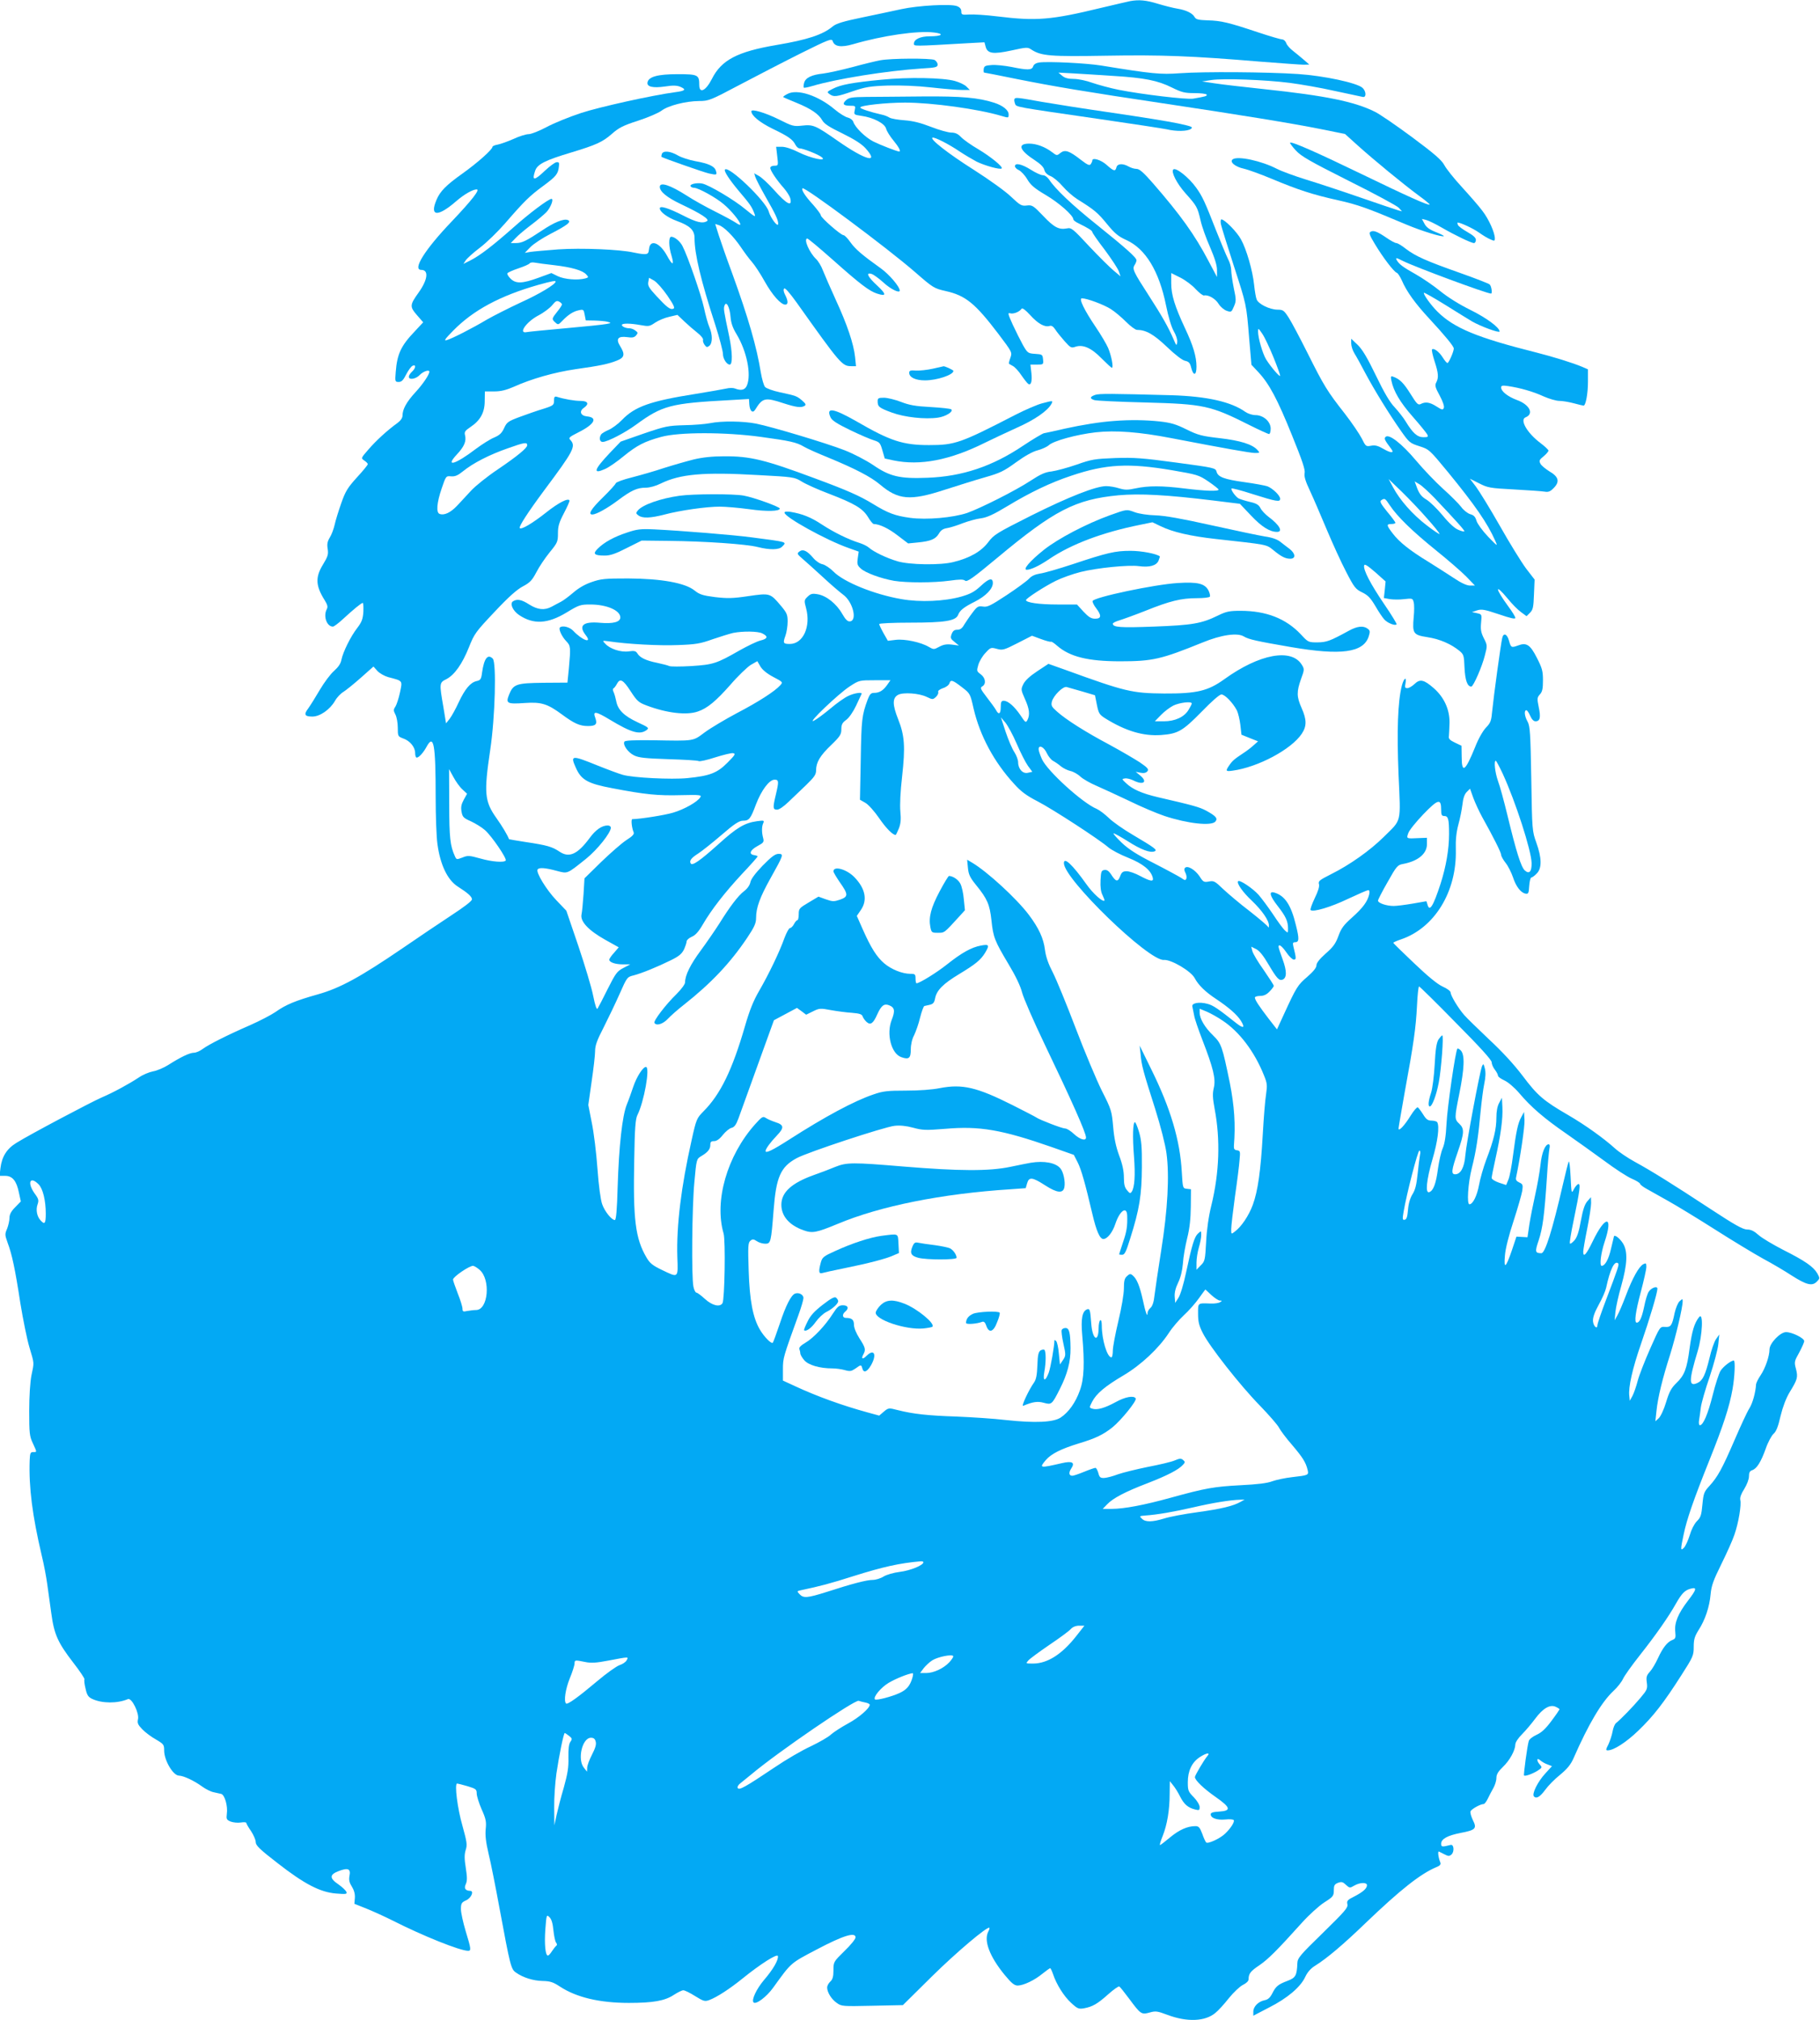
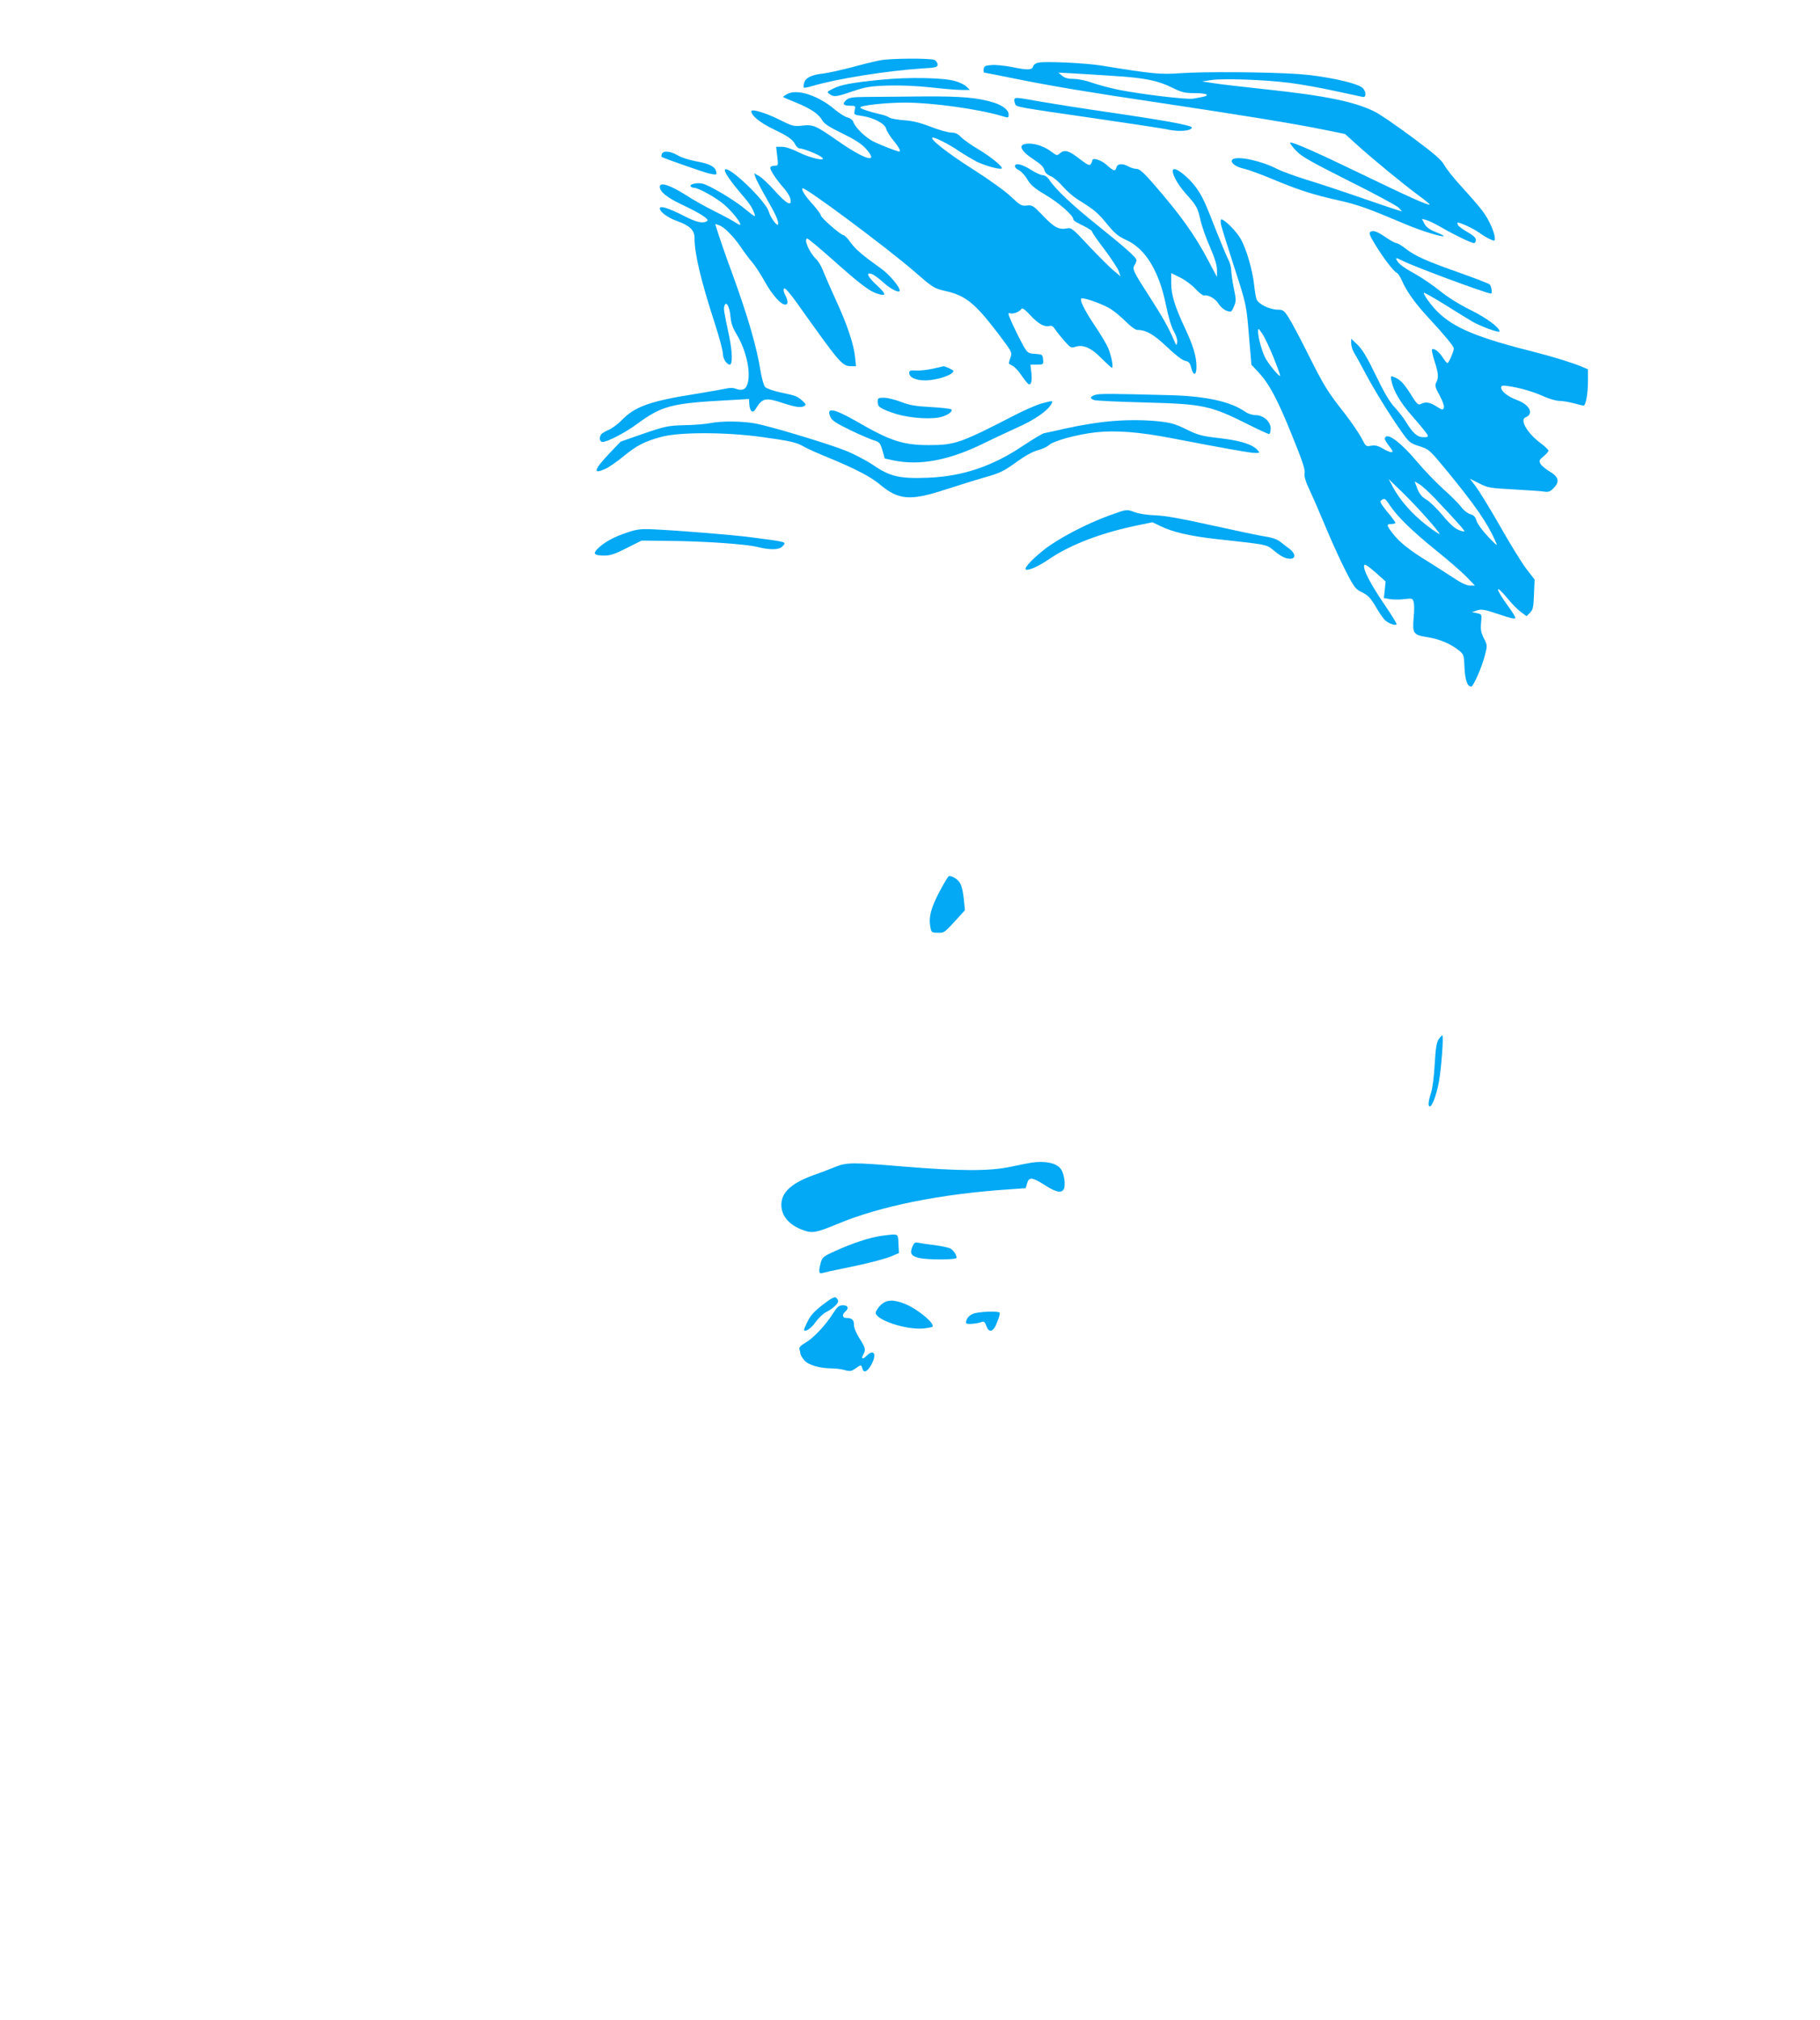
<svg xmlns="http://www.w3.org/2000/svg" version="1.0" width="1153pt" height="1280pt" viewBox="0 0 1153 1280" preserveAspectRatio="xMidYMid meet">
  <g transform="translate(0,1280) scale(0.1,-0.1)" fill="#03a9f4" stroke="none">
-     <path d="M7160 12793 c-14 -3 -97 -22 -185 -43 -317 -77 -410 -84 -656 -54 -72 9 -153 14 -180 12 -45 -3 -49 -1 -49 20 0 15 -9 26 -27 33 -39 16 -249 4 -353 -19 -47 -10 -157 -34 -245 -52 -122 -25 -167 -39 -189 -57 -63 -53 -161 -85 -356 -118 -248 -42 -350 -95 -410 -215 -38 -75 -80 -96 -80 -39 0 65 -8 69 -138 69 -125 0 -183 -16 -190 -52 -5 -28 34 -37 111 -26 50 8 75 7 97 -2 40 -17 31 -26 -32 -34 -143 -19 -478 -93 -597 -132 -73 -24 -172 -64 -218 -89 -47 -25 -98 -45 -114 -45 -16 0 -59 -13 -95 -30 -36 -16 -81 -32 -100 -36 -19 -3 -34 -10 -34 -14 0 -17 -93 -100 -188 -168 -107 -76 -144 -114 -167 -169 -45 -106 9 -109 126 -7 50 43 104 74 129 74 23 0 -30 -68 -160 -205 -169 -177 -249 -305 -191 -305 49 0 41 -63 -18 -145 -55 -77 -56 -88 -10 -141 l40 -46 -53 -57 c-88 -92 -112 -144 -121 -258 -5 -61 -4 -63 19 -63 18 0 29 11 48 49 14 27 32 51 41 54 22 9 19 -16 -5 -38 -11 -10 -20 -24 -20 -32 0 -22 45 -15 70 12 21 22 60 35 60 20 0 -18 -40 -78 -88 -130 -57 -62 -82 -108 -82 -148 0 -15 -12 -32 -32 -47 -64 -46 -137 -113 -184 -168 -48 -55 -48 -55 -26 -70 12 -8 22 -18 22 -23 0 -5 -31 -43 -69 -84 -58 -64 -73 -88 -99 -163 -17 -48 -36 -109 -42 -137 -6 -27 -20 -64 -31 -81 -15 -25 -18 -42 -13 -72 5 -35 1 -48 -30 -99 -49 -80 -47 -134 11 -226 18 -29 21 -42 13 -57 -23 -44 0 -110 39 -110 7 0 36 22 64 48 65 60 116 102 125 102 4 0 5 -25 4 -56 -3 -46 -10 -65 -39 -103 -42 -54 -90 -152 -100 -201 -4 -24 -20 -47 -47 -71 -23 -20 -63 -74 -90 -120 -27 -46 -60 -99 -73 -117 -30 -39 -23 -52 26 -52 48 0 111 44 143 99 12 22 36 47 53 57 16 10 66 50 110 89 l81 72 25 -28 c14 -15 44 -32 68 -39 95 -25 91 -20 75 -97 -8 -37 -21 -77 -29 -90 -13 -19 -13 -25 0 -50 8 -15 15 -53 15 -83 0 -55 1 -56 35 -69 43 -15 75 -55 75 -92 0 -16 4 -29 10 -29 14 0 42 31 62 68 46 85 58 19 58 -320 0 -119 5 -251 11 -294 18 -134 64 -229 129 -271 63 -40 90 -64 90 -81 0 -11 -52 -50 -133 -103 -73 -48 -211 -141 -307 -207 -267 -182 -394 -252 -536 -292 -142 -40 -203 -65 -269 -112 -28 -19 -99 -56 -160 -83 -149 -65 -263 -123 -301 -151 -17 -13 -42 -24 -56 -24 -26 0 -83 -27 -163 -78 -27 -17 -71 -36 -96 -40 -25 -5 -66 -22 -90 -39 -62 -41 -163 -96 -234 -126 -67 -29 -462 -238 -541 -288 -61 -37 -92 -87 -101 -159 l-6 -50 36 0 c46 0 72 -32 87 -107 l12 -55 -36 -37 c-26 -26 -36 -46 -36 -68 0 -17 -7 -47 -15 -68 -15 -34 -14 -40 3 -88 28 -74 48 -168 81 -384 17 -103 42 -228 57 -278 32 -108 31 -94 13 -180 -8 -43 -14 -131 -14 -225 0 -139 2 -160 23 -204 27 -59 27 -56 2 -56 -17 0 -20 -7 -22 -52 -6 -172 17 -350 76 -602 14 -56 29 -137 35 -181 6 -44 18 -128 26 -187 18 -134 42 -186 139 -312 42 -54 74 -102 71 -106 -3 -5 0 -31 7 -59 9 -41 17 -53 42 -65 62 -29 159 -30 227 -1 24 9 73 -91 63 -129 -5 -23 0 -34 27 -62 19 -20 58 -49 87 -65 49 -29 52 -33 52 -70 0 -63 57 -159 94 -159 29 -1 94 -31 145 -68 23 -17 57 -34 74 -37 18 -4 40 -9 49 -11 22 -7 42 -77 35 -126 -4 -33 -2 -38 24 -49 16 -6 45 -9 64 -6 19 3 35 2 35 -2 0 -4 13 -28 30 -52 16 -24 30 -56 30 -70 0 -21 24 -45 138 -133 169 -132 270 -185 372 -193 63 -5 70 -4 64 11 -4 9 -26 30 -50 47 -58 39 -57 62 1 84 60 23 78 15 69 -30 -5 -26 -1 -43 16 -70 14 -23 20 -47 18 -71 l-3 -36 80 -32 c44 -18 116 -51 160 -73 195 -99 430 -193 481 -193 20 0 18 14 -16 125 -16 54 -30 116 -30 139 0 36 4 43 33 56 33 15 52 60 25 60 -30 1 -40 16 -27 43 9 20 9 43 0 101 -9 57 -10 84 -1 114 11 34 8 51 -20 153 -32 110 -52 269 -34 269 4 0 34 -8 66 -17 53 -16 58 -20 58 -46 0 -16 14 -61 31 -100 27 -60 31 -79 26 -125 -4 -40 1 -83 18 -156 14 -56 45 -213 70 -349 67 -361 72 -384 104 -405 45 -32 110 -52 169 -53 47 -1 66 -7 110 -36 104 -68 250 -103 436 -103 153 0 228 13 285 51 25 16 51 29 60 29 9 0 42 -16 75 -37 53 -33 62 -35 89 -25 49 18 131 72 209 135 116 94 222 161 226 144 5 -24 -31 -86 -88 -152 -48 -57 -81 -127 -66 -142 15 -15 82 35 123 92 118 163 107 154 278 244 167 88 245 112 245 76 0 -10 -31 -49 -70 -86 -69 -68 -70 -69 -70 -122 0 -41 -5 -58 -20 -72 -11 -10 -20 -27 -20 -37 0 -30 27 -75 61 -98 30 -22 37 -22 225 -18 l194 4 182 180 c158 156 354 321 366 310 2 -3 -1 -13 -7 -24 -30 -57 8 -158 104 -275 44 -53 61 -67 83 -67 37 1 105 33 156 75 24 19 46 35 49 35 3 0 11 -17 18 -37 21 -64 68 -140 115 -183 40 -37 48 -40 82 -34 53 10 84 27 153 89 34 30 65 52 70 49 5 -3 33 -38 62 -77 74 -100 78 -102 130 -88 38 11 49 9 111 -14 127 -48 241 -43 306 12 18 14 56 56 85 93 30 37 69 74 89 84 22 11 36 24 36 36 0 35 12 51 69 89 55 38 107 89 269 269 45 50 109 108 142 129 55 35 60 41 60 76 0 31 4 39 27 48 22 8 30 6 50 -13 23 -21 25 -21 52 -5 36 21 81 22 81 3 0 -21 -25 -43 -81 -72 -43 -21 -48 -28 -43 -49 5 -21 -15 -44 -155 -181 -147 -143 -161 -160 -162 -193 -3 -77 -11 -92 -62 -111 -60 -23 -74 -34 -97 -80 -14 -27 -27 -39 -49 -43 -39 -8 -71 -40 -71 -72 l0 -26 100 52 c116 59 199 129 229 194 14 30 35 54 63 71 74 46 178 134 318 269 221 212 349 313 449 355 23 9 30 17 26 29 -13 32 -18 74 -9 70 5 -3 21 -11 36 -18 23 -12 30 -12 43 -1 20 17 16 67 -5 61 -55 -14 -60 -13 -60 8 0 30 41 52 123 68 95 18 105 28 78 81 -11 23 -18 48 -15 56 6 14 62 46 83 46 6 0 17 15 26 33 8 17 24 48 35 67 11 19 20 48 20 65 0 23 11 41 41 70 44 42 78 105 79 143 0 13 18 40 43 65 23 23 60 67 83 98 49 66 94 92 130 75 13 -6 24 -13 24 -16 -1 -3 -23 -36 -51 -73 -37 -50 -63 -74 -94 -88 -24 -11 -47 -28 -50 -40 -9 -28 -34 -213 -30 -218 7 -6 49 8 84 29 31 20 32 22 17 39 -23 25 -22 49 2 28 9 -8 30 -21 46 -26 l28 -11 -42 -46 c-49 -53 -87 -131 -72 -146 16 -16 38 -3 72 43 17 24 58 66 93 94 46 38 68 65 86 106 94 215 178 356 252 425 24 22 52 57 61 77 9 20 57 87 106 149 102 129 185 248 230 329 37 65 57 85 95 94 39 10 35 -6 -19 -76 -63 -82 -87 -141 -81 -196 4 -39 2 -45 -17 -53 -33 -12 -62 -50 -92 -115 -15 -33 -38 -72 -52 -87 -21 -23 -24 -34 -19 -69 5 -39 2 -46 -41 -97 -47 -56 -126 -137 -154 -159 -8 -6 -18 -30 -22 -53 -4 -23 -16 -59 -26 -81 -17 -33 -18 -39 -5 -39 38 0 117 51 193 124 96 92 162 177 273 351 75 117 79 126 79 181 0 47 6 66 30 105 42 64 70 148 77 228 5 54 17 88 68 191 34 69 72 153 83 187 26 74 45 189 37 220 -3 15 5 38 25 69 17 28 30 61 30 80 0 24 5 34 20 39 29 9 56 52 86 136 14 41 37 83 49 94 17 14 30 46 45 113 14 58 35 113 57 150 51 83 54 96 41 148 -12 44 -11 49 20 104 17 32 32 65 32 73 0 19 -77 57 -115 57 -37 0 -105 -71 -105 -110 0 -42 -26 -118 -56 -163 -16 -23 -28 -49 -29 -57 -3 -53 -22 -121 -43 -154 -14 -22 -55 -111 -93 -199 -78 -181 -107 -234 -159 -291 -35 -38 -38 -47 -45 -119 -6 -67 -11 -82 -36 -106 -16 -17 -34 -52 -44 -87 -10 -32 -26 -68 -36 -79 -23 -24 -24 -16 -3 82 20 97 63 221 162 468 89 222 128 341 148 454 14 79 18 181 8 181 -18 0 -68 -39 -84 -65 -10 -16 -33 -86 -50 -155 -30 -119 -60 -190 -81 -190 -6 0 -8 15 -5 33 3 17 8 53 11 79 3 26 28 114 56 195 27 81 52 175 55 208 l6 60 -21 -30 c-11 -16 -30 -70 -41 -119 -26 -107 -43 -143 -76 -158 -56 -26 -56 12 1 201 31 102 37 252 9 216 -30 -38 -45 -88 -60 -197 -17 -130 -32 -171 -84 -221 -31 -30 -45 -54 -65 -121 -14 -47 -35 -91 -47 -102 l-21 -19 7 65 c9 88 39 209 87 359 36 116 79 296 79 337 0 16 -1 16 -20 -1 -10 -9 -24 -43 -31 -74 -16 -80 -24 -91 -61 -88 -32 2 -32 2 -94 -138 -34 -77 -70 -169 -79 -204 -9 -35 -24 -78 -33 -95 l-17 -31 -3 30 c-7 55 20 175 75 333 53 153 103 321 103 347 0 20 -39 6 -55 -19 -8 -11 -21 -54 -29 -95 -15 -71 -29 -101 -47 -101 -17 0 -8 67 26 195 19 72 35 143 35 158 0 24 -2 26 -20 17 -27 -15 -68 -87 -110 -199 -20 -53 -44 -109 -54 -126 l-17 -30 5 53 c3 29 19 103 37 165 39 139 42 218 11 269 -19 30 -50 56 -57 46 0 -2 -9 -37 -19 -80 -15 -67 -38 -108 -59 -108 -15 0 -5 81 18 150 58 172 6 174 -76 3 -39 -81 -59 -103 -59 -64 0 11 11 76 25 145 14 69 25 143 25 163 l-1 38 -23 -26 c-17 -20 -28 -54 -41 -124 -12 -69 -24 -104 -40 -123 -13 -15 -26 -24 -29 -21 -4 3 7 69 23 145 40 193 46 237 29 232 -7 -3 -20 -18 -28 -34 -14 -28 -15 -25 -20 81 -3 61 -8 103 -12 95 -4 -8 -21 -76 -38 -150 -65 -282 -111 -430 -135 -430 -40 0 -42 9 -17 82 25 76 36 156 52 398 5 85 13 167 16 183 4 16 2 27 -5 27 -22 0 -44 -53 -52 -132 -5 -45 -20 -129 -33 -187 -13 -58 -30 -143 -37 -188 l-12 -82 -35 2 -35 2 -28 -84 c-39 -115 -53 -126 -45 -36 3 43 25 129 55 220 27 83 51 168 55 191 5 37 3 42 -19 52 -19 9 -24 17 -20 34 25 117 56 324 53 363 l-3 50 -17 -32 c-22 -39 -33 -93 -53 -246 -8 -64 -21 -133 -29 -151 l-14 -34 -46 15 c-26 9 -46 22 -46 30 0 8 11 62 24 121 33 147 48 256 44 327 l-3 60 -17 -32 c-12 -21 -18 -54 -18 -94 0 -72 -17 -144 -64 -266 -18 -48 -39 -121 -46 -161 -13 -69 -39 -122 -61 -122 -17 0 -9 132 15 228 28 110 41 198 56 360 6 62 16 141 23 175 9 42 10 73 4 97 -8 31 -10 33 -18 15 -14 -33 -100 -491 -106 -567 -6 -75 -30 -118 -64 -118 -27 0 -24 25 16 141 42 121 43 148 10 179 -31 29 -31 36 -1 185 34 168 37 252 10 280 -9 9 -19 14 -21 11 -12 -12 -64 -370 -69 -476 -4 -80 -12 -127 -24 -155 -10 -22 -23 -80 -30 -129 -12 -93 -29 -140 -55 -149 -27 -11 -18 78 20 208 33 112 46 209 30 235 -3 5 -19 10 -35 10 -24 0 -35 8 -54 39 -14 22 -29 42 -34 45 -5 3 -25 -20 -45 -52 -38 -62 -77 -104 -77 -82 0 6 18 110 39 229 56 304 71 408 78 549 3 67 9 122 13 122 4 0 109 -103 233 -230 154 -155 227 -236 227 -250 0 -12 9 -33 20 -47 11 -14 20 -31 20 -38 0 -7 18 -20 40 -30 24 -11 63 -44 94 -80 75 -89 159 -161 298 -257 66 -46 175 -124 242 -173 67 -50 145 -101 174 -113 28 -12 52 -27 52 -32 0 -5 19 -20 43 -33 23 -13 85 -48 137 -77 52 -29 185 -110 295 -180 110 -70 247 -153 305 -185 58 -31 139 -79 180 -106 94 -60 130 -69 159 -40 21 21 21 22 4 53 -25 43 -79 80 -216 149 -64 33 -135 75 -156 94 -28 25 -48 35 -72 35 -27 0 -77 28 -234 131 -239 157 -372 240 -480 299 -44 24 -100 62 -125 85 -70 63 -185 146 -295 210 -157 91 -195 124 -289 249 -56 74 -132 156 -213 231 -68 65 -139 133 -157 154 -37 42 -86 123 -86 143 0 8 -22 25 -50 37 -33 15 -93 64 -180 147 -72 68 -131 126 -133 130 -1 3 21 13 48 22 213 72 354 302 348 567 -2 63 3 111 16 160 11 39 22 96 26 128 4 39 13 65 27 79 l21 21 21 -59 c12 -32 37 -86 55 -119 71 -127 121 -226 121 -241 0 -8 13 -32 29 -52 16 -20 36 -61 46 -90 19 -59 50 -99 80 -104 18 -3 20 3 23 50 2 28 8 52 13 52 5 0 21 11 34 25 34 33 33 99 -2 196 -26 73 -27 78 -32 404 -5 289 -8 334 -23 362 -20 35 -24 73 -8 73 5 0 16 -16 24 -35 10 -23 22 -35 34 -35 29 0 34 25 20 91 -11 53 -10 60 8 80 15 16 19 36 19 89 0 58 -5 77 -39 143 -42 83 -66 98 -120 77 -41 -15 -44 -13 -56 30 -12 44 -35 53 -43 18 -9 -36 -55 -375 -63 -458 -6 -67 -10 -79 -40 -110 -20 -21 -49 -72 -69 -124 -63 -155 -85 -170 -85 -58 l-1 67 -42 20 c-32 15 -41 25 -38 40 1 11 3 50 4 86 1 84 -34 161 -100 219 -62 54 -87 60 -122 26 -15 -14 -35 -26 -45 -26 -15 0 -17 5 -12 30 9 47 -10 35 -23 -14 -26 -103 -32 -286 -21 -563 14 -316 22 -281 -95 -397 -85 -84 -214 -176 -333 -235 -73 -37 -82 -44 -76 -63 4 -14 -5 -44 -27 -89 -18 -38 -30 -72 -26 -75 15 -15 129 19 237 71 64 30 121 55 128 55 8 0 10 -9 6 -27 -11 -46 -40 -85 -108 -146 -53 -47 -69 -68 -87 -118 -18 -49 -34 -70 -81 -111 -38 -34 -58 -59 -58 -74 0 -15 -19 -39 -58 -73 -60 -51 -69 -65 -147 -235 l-45 -98 -53 68 c-62 81 -87 119 -87 134 0 5 15 10 33 10 23 0 41 8 60 28 15 15 27 32 27 36 0 4 -29 49 -64 100 -36 50 -68 104 -72 120 l-7 28 32 -16 c21 -11 46 -43 77 -96 52 -88 67 -105 89 -97 28 11 28 54 1 128 -14 38 -26 74 -26 80 0 21 21 6 50 -36 17 -25 38 -45 47 -45 16 0 15 10 -3 83 -5 21 -3 27 9 27 28 0 29 20 7 108 -31 129 -70 187 -137 207 -37 10 -28 -22 22 -86 50 -64 65 -96 65 -141 0 -31 0 -31 -20 -13 -11 10 -45 56 -75 102 -31 46 -72 101 -92 124 -37 41 -119 96 -129 86 -12 -11 29 -70 87 -124 65 -62 110 -127 108 -159 0 -10 -3 -13 -6 -6 -2 6 -55 51 -116 99 -62 47 -137 111 -168 140 -52 50 -59 54 -90 48 -32 -6 -37 -3 -59 32 -28 42 -76 71 -92 55 -7 -7 -6 -17 2 -32 6 -12 9 -28 6 -36 -5 -13 -10 -13 -33 4 -16 10 -93 52 -173 93 -108 55 -160 88 -205 131 -33 32 -55 57 -50 58 6 0 47 -23 90 -50 83 -53 141 -75 169 -64 21 8 4 21 -138 105 -60 35 -128 83 -152 107 -24 23 -58 49 -76 57 -90 37 -313 240 -347 315 -11 25 -21 53 -21 63 0 31 34 15 52 -25 10 -21 28 -43 40 -49 13 -7 35 -22 50 -35 15 -12 42 -25 60 -29 18 -4 47 -20 63 -36 17 -15 62 -41 100 -57 39 -17 132 -60 208 -96 75 -37 177 -80 225 -96 145 -48 297 -65 322 -35 16 20 4 34 -57 68 -45 24 -82 34 -307 86 -102 24 -161 50 -202 89 -28 26 -28 27 -7 30 12 2 35 -4 52 -12 64 -33 95 -11 44 31 l-28 23 31 -6 c20 -4 34 -1 43 9 10 13 3 22 -48 57 -34 22 -121 73 -193 112 -149 79 -274 158 -332 210 -34 30 -38 38 -32 63 10 38 71 99 94 92 9 -3 54 -15 98 -28 l81 -24 12 -60 c11 -55 16 -63 54 -87 129 -80 240 -113 353 -105 107 8 136 25 256 147 65 67 114 110 126 110 22 0 72 -52 98 -101 8 -17 18 -58 22 -92 l7 -62 52 -21 53 -21 -28 -25 c-15 -14 -45 -37 -67 -51 -53 -35 -68 -47 -88 -77 -24 -35 -22 -39 21 -33 162 22 373 135 439 234 32 48 32 89 -1 163 -32 72 -32 103 -4 183 22 59 22 64 6 90 -65 108 -269 70 -491 -90 -104 -75 -174 -92 -382 -91 -203 2 -244 11 -626 150 l-107 38 -71 -47 c-47 -31 -77 -59 -88 -82 -16 -33 -15 -36 10 -93 29 -64 33 -101 16 -134 -10 -19 -13 -17 -44 30 -39 57 -79 92 -106 92 -15 0 -19 -8 -19 -40 0 -44 -13 -52 -31 -17 -7 12 -33 48 -58 80 -40 52 -43 60 -28 68 26 15 21 54 -10 77 -26 19 -26 21 -15 60 7 23 27 57 46 76 31 34 34 35 71 25 36 -10 45 -8 131 36 l92 47 57 -21 c32 -12 60 -19 63 -17 3 3 21 -9 40 -26 80 -69 194 -98 399 -98 205 0 260 13 521 119 119 49 222 64 263 38 30 -18 78 -29 299 -67 317 -54 457 -35 491 67 10 32 9 38 -7 50 -27 20 -66 16 -120 -14 -119 -65 -139 -72 -197 -73 -58 0 -60 1 -105 50 -95 101 -220 150 -383 150 -70 0 -90 -4 -143 -30 -104 -51 -163 -61 -406 -70 -212 -8 -260 -5 -260 19 0 4 19 14 43 21 23 7 98 34 166 61 152 61 224 79 323 79 42 0 80 4 83 10 3 5 -1 23 -9 39 -23 44 -69 55 -195 47 -147 -9 -531 -90 -539 -114 -2 -6 8 -27 22 -45 36 -47 34 -67 -6 -67 -25 0 -41 10 -74 45 l-41 45 -124 0 c-116 0 -199 12 -199 28 1 11 118 87 189 122 36 18 106 43 157 56 104 26 304 46 369 37 67 -9 110 3 124 33 6 15 10 28 9 29 -22 17 -117 35 -186 35 -97 0 -148 -12 -367 -85 -88 -29 -181 -56 -206 -59 -31 -5 -54 -15 -70 -33 -13 -14 -77 -61 -142 -104 -102 -67 -122 -77 -150 -72 -30 4 -36 1 -66 -39 -18 -23 -41 -58 -52 -75 -13 -24 -26 -33 -44 -33 -19 0 -28 -7 -36 -27 -9 -25 -7 -30 18 -50 l28 -23 -45 6 c-34 4 -54 0 -80 -14 -33 -18 -35 -18 -65 -1 -50 30 -153 52 -210 45 l-50 -6 -28 49 c-15 27 -27 53 -27 57 0 5 89 9 198 9 217 0 287 11 302 49 11 29 36 49 106 84 69 35 114 81 114 118 0 36 -25 30 -78 -20 -38 -35 -63 -49 -122 -66 -106 -30 -260 -37 -379 -16 -174 30 -367 109 -431 175 -21 21 -52 42 -69 46 -17 3 -43 21 -58 39 -39 46 -65 59 -88 42 -17 -13 -16 -16 20 -47 22 -19 80 -71 130 -117 49 -46 107 -95 127 -110 61 -44 91 -164 43 -169 -15 -2 -28 11 -50 49 -36 63 -100 114 -155 123 -34 6 -44 3 -63 -15 -23 -22 -23 -25 -10 -74 31 -116 -19 -226 -103 -226 -42 0 -45 5 -28 52 8 22 14 63 14 90 0 43 -5 55 -41 98 -70 83 -70 83 -208 63 -101 -15 -134 -15 -212 -6 -78 10 -98 17 -129 42 -60 48 -211 75 -420 76 -147 0 -172 -2 -232 -23 -44 -15 -84 -39 -115 -66 -27 -23 -61 -49 -78 -58 -16 -8 -43 -23 -60 -32 -45 -24 -88 -20 -142 14 -48 31 -77 37 -103 20 -22 -14 -1 -60 39 -87 91 -61 181 -56 300 16 79 48 88 51 151 51 103 0 190 -37 190 -82 0 -29 -45 -41 -127 -34 -108 10 -140 -17 -93 -77 46 -58 -21 -35 -79 27 -23 24 -69 35 -84 20 -9 -10 12 -57 40 -86 29 -30 29 -39 17 -173 l-9 -90 -151 -1 c-173 -2 -192 -8 -219 -76 -22 -55 -12 -60 101 -52 104 7 143 -5 236 -74 76 -56 111 -72 163 -72 51 0 61 12 46 53 -17 44 4 41 93 -13 136 -82 189 -97 232 -66 18 14 14 17 -57 50 -86 40 -125 79 -135 134 -4 20 -11 45 -16 56 -6 12 -7 21 -1 25 6 3 15 16 22 29 19 36 39 26 86 -47 41 -63 51 -72 102 -91 127 -48 253 -63 324 -38 60 20 115 66 206 169 48 56 107 112 129 126 l42 24 19 -33 c12 -21 42 -46 82 -67 61 -32 62 -33 44 -53 -34 -38 -138 -105 -274 -176 -75 -40 -166 -94 -204 -122 -77 -57 -61 -55 -331 -50 -116 1 -174 -1 -178 -9 -12 -19 22 -68 61 -87 31 -15 70 -19 218 -24 99 -3 185 -8 191 -12 6 -4 52 6 104 23 51 16 103 29 114 27 18 -3 14 -11 -35 -60 -65 -66 -113 -84 -254 -98 -100 -10 -346 2 -410 21 -22 6 -95 33 -162 60 -163 66 -171 65 -134 -17 34 -76 76 -99 230 -128 209 -40 289 -48 435 -44 121 3 132 1 123 -13 -18 -30 -102 -77 -173 -98 -54 -16 -206 -40 -258 -41 -9 0 -4 -54 8 -82 6 -12 -5 -25 -46 -51 -29 -19 -101 -82 -159 -138 l-106 -104 -6 -100 c-4 -55 -9 -113 -13 -130 -8 -44 45 -100 150 -159 l86 -48 -30 -35 c-17 -18 -30 -38 -30 -43 0 -17 38 -30 86 -30 l47 0 -44 -23 c-40 -21 -49 -34 -99 -133 -30 -61 -59 -116 -64 -124 -6 -9 -15 17 -28 81 -10 52 -53 194 -94 316 l-76 223 -64 67 c-62 65 -130 176 -118 194 8 14 49 11 119 -8 73 -19 64 -23 188 76 72 58 157 165 157 197 0 8 -9 14 -20 14 -37 0 -77 -28 -114 -79 -77 -104 -130 -128 -191 -87 -46 31 -79 41 -214 61 -58 9 -105 17 -106 18 -10 27 -45 85 -80 134 -75 106 -80 158 -39 433 31 206 40 552 16 577 -32 32 -55 2 -68 -89 -5 -41 -10 -48 -34 -53 -40 -9 -74 -50 -114 -135 -19 -42 -45 -88 -57 -104 l-23 -29 -17 104 c-26 150 -26 154 19 176 52 27 101 97 143 202 34 86 43 98 162 224 89 95 142 142 180 162 45 24 58 38 85 89 17 34 55 90 84 126 50 61 53 68 53 121 0 45 7 69 38 128 21 40 37 76 35 80 -7 18 -70 -14 -149 -77 -85 -67 -155 -109 -166 -98 -8 8 50 98 156 241 186 249 200 277 166 316 -15 15 -11 19 50 50 102 51 125 94 53 101 -40 4 -50 33 -19 54 36 25 26 44 -21 44 -39 0 -102 11 -150 26 -14 4 -18 -1 -18 -24 0 -28 -4 -32 -67 -52 -38 -11 -105 -35 -149 -51 -75 -28 -83 -34 -100 -71 -14 -31 -28 -45 -63 -60 -25 -10 -77 -43 -116 -72 -128 -98 -198 -119 -122 -37 49 52 63 86 53 125 -5 19 1 28 34 50 63 42 91 92 91 165 l1 61 58 0 c43 0 75 8 124 29 113 51 257 92 393 112 156 22 208 33 263 55 47 19 51 39 19 91 -29 46 -14 65 45 57 32 -5 45 -2 56 11 13 15 12 19 -5 31 -10 8 -27 14 -36 14 -25 0 -49 11 -49 21 0 12 55 11 120 -1 50 -9 56 -8 91 16 21 14 61 31 90 37 l51 12 42 -40 c23 -22 61 -55 84 -73 23 -18 39 -38 36 -45 -2 -7 2 -21 10 -32 12 -16 16 -17 30 -6 21 17 21 71 0 119 -9 20 -24 75 -34 122 -17 79 -103 328 -136 391 -15 30 -50 59 -71 59 -18 0 -17 -62 2 -122 18 -62 5 -61 -29 2 -46 84 -108 107 -114 42 -3 -27 -7 -32 -30 -32 -15 0 -45 5 -67 10 -86 20 -333 30 -478 20 -78 -6 -158 -13 -177 -16 l-35 -6 35 36 c19 20 78 59 131 86 105 54 132 76 106 86 -26 10 -87 -15 -164 -67 -98 -65 -126 -79 -164 -79 l-33 0 30 31 c16 18 61 55 99 84 39 29 82 66 97 81 27 29 48 84 32 84 -20 -1 -140 -91 -241 -181 -130 -115 -213 -179 -273 -209 l-44 -22 15 23 c9 13 49 49 90 80 41 31 113 101 160 155 122 141 156 174 242 237 81 60 93 75 98 122 3 25 1 29 -16 27 -11 -2 -43 -26 -72 -53 -69 -66 -85 -66 -62 0 14 41 65 66 225 114 162 49 202 67 262 120 42 37 70 52 164 82 62 20 129 49 148 63 43 33 153 61 239 62 61 0 71 4 260 104 108 57 282 147 388 200 171 85 192 93 198 77 11 -37 53 -43 130 -21 188 55 410 87 513 74 68 -8 50 -24 -28 -24 -59 0 -100 -19 -100 -47 0 -16 -6 -17 336 3 l111 6 7 -26 c11 -46 47 -51 163 -26 96 21 104 22 127 6 63 -41 120 -45 474 -39 350 6 540 -1 982 -38 129 -10 251 -19 270 -19 l35 1 -37 32 c-20 17 -51 43 -68 56 -17 13 -36 34 -41 47 -4 13 -16 24 -25 24 -9 0 -78 20 -153 45 -186 62 -234 74 -319 76 -59 2 -75 6 -83 20 -13 25 -54 45 -109 54 -25 4 -81 18 -124 31 -75 23 -119 27 -176 17z m-3650 -1673 c111 -13 181 -33 204 -59 16 -17 15 -19 -6 -25 -49 -13 -132 -6 -174 14 l-41 20 -82 -30 c-102 -37 -143 -39 -177 -5 -14 14 -23 29 -19 34 3 5 34 19 70 31 36 12 68 26 71 32 4 5 18 7 33 4 14 -3 69 -10 121 -16z m718 -193 c41 -60 49 -79 38 -83 -20 -8 -41 9 -108 81 -47 51 -55 65 -51 88 l5 27 32 -18 c17 -10 55 -53 84 -95z m-708 89 c0 -17 -103 -79 -218 -131 -75 -35 -172 -84 -216 -109 -94 -56 -221 -121 -256 -131 -20 -6 -11 7 40 59 128 131 298 222 540 291 86 24 110 28 110 21z m40 -145 c0 -5 -13 -25 -30 -46 -35 -44 -36 -47 -12 -68 17 -16 20 -15 43 9 36 38 70 61 105 68 30 7 32 5 38 -28 l7 -36 57 -1 c31 -1 68 -4 82 -8 24 -7 23 -8 -10 -14 -19 -4 -136 -16 -260 -27 -124 -11 -233 -22 -242 -24 -58 -13 -5 64 72 105 35 18 74 48 88 65 21 26 29 31 44 23 10 -5 18 -13 18 -18z m-220 -892 c0 -17 -61 -68 -185 -152 -66 -44 -142 -105 -170 -135 -27 -30 -68 -73 -90 -97 -41 -43 -81 -62 -110 -51 -23 8 -18 70 13 161 27 80 28 80 60 77 25 -2 43 6 75 32 64 52 167 105 285 146 104 37 122 40 122 19z m1489 -1192 c39 -19 35 -34 -11 -45 -24 -6 -83 -35 -133 -63 -145 -83 -166 -90 -305 -99 -69 -4 -132 -4 -140 0 -8 4 -42 13 -75 20 -71 14 -111 33 -127 60 -10 16 -20 18 -55 13 -50 -7 -120 16 -149 49 -19 20 -19 20 21 15 117 -18 324 -29 439 -24 114 4 143 9 221 37 50 17 108 35 130 40 61 12 157 11 184 -3z m791 -327 c-25 -35 -49 -50 -83 -50 -19 0 -27 -8 -40 -42 -37 -100 -40 -128 -44 -379 l-5 -256 35 -20 c19 -11 58 -55 86 -96 44 -64 86 -107 105 -107 2 0 11 18 20 40 12 30 15 58 10 108 -4 41 0 128 11 222 21 189 16 260 -25 363 -37 93 -37 135 0 155 33 17 134 10 182 -14 36 -17 38 -17 57 0 11 10 17 24 15 31 -4 8 8 17 30 25 20 6 38 20 41 31 8 25 20 21 83 -28 48 -37 49 -40 70 -133 40 -171 129 -338 257 -477 43 -48 78 -74 148 -110 97 -50 393 -243 449 -292 19 -16 75 -46 126 -66 92 -37 143 -78 155 -126 7 -27 -14 -24 -80 11 -31 17 -69 30 -85 30 -24 0 -32 -6 -41 -30 -15 -41 -28 -38 -60 13 -13 19 -25 27 -40 25 -20 -3 -22 -10 -25 -66 -2 -42 2 -73 13 -94 8 -17 14 -33 12 -34 -11 -11 -74 46 -114 103 -89 125 -143 176 -143 134 0 -100 537 -620 633 -613 46 4 173 -71 196 -116 23 -43 66 -86 136 -132 81 -54 133 -100 156 -137 28 -45 18 -52 -27 -17 -117 93 -149 115 -185 124 -52 14 -102 5 -95 -18 2 -10 7 -34 11 -55 3 -21 27 -90 52 -155 69 -178 86 -247 73 -303 -9 -37 -8 -65 5 -135 37 -195 30 -403 -21 -612 -17 -68 -29 -152 -33 -230 -6 -115 -8 -124 -34 -149 l-27 -28 0 46 c0 25 7 68 15 95 8 27 15 62 15 78 0 29 0 29 -20 11 -23 -21 -38 -69 -76 -247 -15 -72 -36 -142 -48 -160 l-21 -33 -3 39 c-2 25 5 55 22 90 16 33 26 75 30 121 2 39 15 111 27 160 16 63 22 123 23 200 l1 110 -26 3 c-26 3 -26 4 -32 105 -11 202 -71 404 -193 651 l-74 151 6 -56 c6 -69 15 -103 92 -344 35 -111 65 -229 72 -283 19 -140 8 -355 -34 -617 -19 -121 -38 -248 -42 -282 -4 -41 -13 -68 -25 -79 -11 -9 -19 -24 -19 -32 0 -33 -13 1 -30 82 -20 89 -38 134 -65 156 -13 11 -19 10 -35 -5 -16 -14 -20 -31 -20 -79 0 -35 -15 -123 -35 -206 -19 -80 -35 -164 -35 -187 0 -24 -4 -43 -9 -43 -27 0 -61 113 -61 202 0 24 -4 37 -10 33 -5 -3 -10 -25 -10 -48 -1 -100 -40 -74 -47 30 -6 84 -9 94 -27 87 -30 -12 -39 -61 -30 -162 16 -179 12 -280 -15 -352 -27 -76 -71 -138 -121 -171 -46 -31 -162 -36 -348 -16 -75 9 -216 18 -312 22 -182 6 -274 16 -373 41 -57 15 -59 14 -88 -10 l-29 -25 -73 20 c-161 44 -321 102 -459 166 l-78 36 0 71 c0 73 2 77 99 346 17 47 31 95 31 106 0 22 -30 37 -53 28 -25 -9 -59 -76 -96 -188 -22 -65 -42 -120 -45 -123 -9 -10 -55 37 -82 83 -44 75 -65 183 -71 374 -5 154 -4 177 11 189 13 11 20 11 41 -3 13 -9 37 -16 53 -16 35 0 37 9 53 213 16 209 44 274 146 329 67 37 555 198 620 205 34 4 74 0 118 -12 59 -16 79 -17 203 -7 217 19 358 -5 676 -116 l139 -49 24 -47 c23 -45 48 -134 93 -326 26 -111 48 -160 70 -160 25 0 58 41 76 96 28 84 73 115 75 52 2 -67 -3 -101 -27 -170 -13 -40 -24 -73 -24 -75 0 -2 9 -3 19 -3 16 0 25 19 51 103 59 186 73 276 74 452 1 129 -3 172 -18 223 -10 34 -22 62 -26 62 -13 0 -16 -91 -6 -217 9 -119 4 -195 -14 -223 -9 -13 -13 -12 -30 9 -15 17 -20 38 -20 81 0 40 -9 84 -30 139 -21 57 -32 111 -38 183 -9 99 -11 108 -72 228 -34 69 -109 247 -166 397 -57 150 -122 308 -144 351 -29 56 -44 99 -50 144 -9 73 -39 138 -103 223 -78 103 -262 272 -358 329 l-32 19 5 -52 c4 -42 13 -61 52 -109 71 -87 86 -123 97 -223 11 -107 20 -130 109 -279 44 -73 75 -138 85 -178 9 -35 72 -180 140 -322 175 -365 265 -567 265 -597 0 -24 -38 -13 -76 22 -20 19 -45 35 -56 35 -19 0 -162 55 -183 70 -5 4 -73 39 -150 78 -227 114 -318 135 -460 108 -49 -10 -133 -16 -216 -16 -116 0 -145 -3 -205 -24 -122 -41 -308 -141 -534 -286 -104 -67 -150 -89 -150 -73 0 14 30 55 73 100 46 48 44 66 -10 83 -21 7 -48 18 -60 26 -20 13 -25 10 -70 -40 -177 -199 -259 -485 -199 -691 13 -44 7 -420 -7 -442 -17 -27 -66 -14 -111 27 -24 22 -48 40 -54 40 -6 0 -15 17 -19 38 -13 60 -9 505 6 663 13 144 14 146 42 163 43 25 59 45 59 72 0 19 5 24 24 24 16 0 35 13 55 39 17 21 42 42 55 45 18 4 29 19 44 59 10 28 65 181 122 338 l103 285 73 39 73 39 29 -21 29 -22 43 21 c40 20 47 21 114 8 39 -7 99 -15 133 -17 48 -4 64 -9 68 -23 3 -9 14 -25 25 -35 25 -22 42 -10 68 49 25 55 43 69 74 57 36 -14 40 -35 17 -93 -35 -89 -3 -214 61 -236 48 -17 60 -7 60 49 0 31 8 66 21 90 11 23 29 73 38 112 10 39 22 72 27 73 5 1 21 5 35 8 21 5 28 14 33 41 10 51 51 92 152 153 104 63 136 89 164 134 30 50 27 57 -26 47 -60 -11 -122 -46 -214 -119 -65 -52 -175 -120 -194 -120 -3 0 -6 14 -6 30 0 27 -3 30 -33 30 -51 0 -120 28 -165 66 -48 41 -84 98 -136 215 l-38 86 26 38 c43 63 28 136 -42 208 -49 50 -132 73 -132 36 0 -6 18 -36 39 -67 56 -79 56 -93 3 -112 -39 -13 -47 -13 -90 2 l-47 17 -62 -37 c-59 -35 -63 -39 -63 -74 0 -21 -4 -38 -8 -38 -5 0 -15 -11 -22 -25 -7 -14 -19 -25 -25 -25 -7 0 -22 -28 -35 -62 -32 -90 -99 -229 -159 -333 -38 -65 -62 -125 -91 -225 -81 -280 -156 -434 -264 -542 -42 -43 -45 -48 -75 -184 -66 -294 -96 -539 -90 -738 5 -136 8 -133 -98 -82 -58 28 -76 42 -97 78 -71 121 -86 240 -78 623 3 198 8 256 20 280 42 83 82 305 54 305 -19 0 -59 -63 -80 -125 -11 -33 -29 -84 -41 -113 -29 -72 -50 -264 -58 -519 -4 -151 -10 -213 -18 -213 -20 0 -64 54 -80 100 -10 27 -22 116 -30 225 -7 99 -23 230 -36 292 l-22 112 21 148 c12 81 22 168 22 193 0 36 12 69 54 150 29 58 75 153 101 212 47 106 48 108 89 118 51 13 151 54 236 96 51 25 69 40 83 68 9 20 17 44 17 52 0 8 15 21 33 29 22 9 43 32 69 77 56 96 138 201 248 320 55 58 100 109 100 112 0 2 -10 6 -22 8 -36 5 -27 31 20 57 39 21 43 26 37 50 -10 37 -10 73 0 95 8 18 5 19 -39 13 -79 -11 -128 -40 -246 -147 -116 -104 -164 -137 -174 -121 -11 17 4 36 47 63 23 15 89 67 147 117 83 72 112 90 136 91 40 0 49 12 83 103 34 89 84 157 118 157 27 0 28 -11 8 -95 -20 -83 -19 -95 8 -95 13 0 42 20 72 49 28 27 78 75 113 108 51 50 62 65 62 92 0 51 25 93 96 161 56 54 64 67 64 99 0 30 6 42 31 60 18 13 44 51 62 89 17 37 33 70 35 75 7 13 -43 7 -83 -12 -23 -10 -74 -46 -115 -81 -41 -34 -88 -69 -105 -77 -46 -22 157 172 228 218 60 39 61 39 159 39 l99 0 -21 -30z m1930 -117 c0 -5 -9 -22 -20 -40 -27 -46 -86 -73 -157 -73 l-57 0 39 40 c21 22 57 49 79 60 40 19 116 28 116 13z m-1109 -255 c24 -56 56 -119 71 -140 l28 -38 -27 -6 c-33 -9 -63 24 -63 67 0 15 -11 44 -24 64 -13 19 -38 77 -55 128 l-30 92 28 -33 c15 -18 48 -78 72 -134z m3079 -190 c81 -176 181 -485 183 -566 1 -55 -15 -72 -43 -47 -24 22 -54 118 -109 345 -22 91 -49 191 -61 222 -19 54 -27 128 -14 128 3 0 23 -37 44 -82z m-6590 -100 l29 -27 -21 -38 c-16 -30 -19 -47 -14 -76 6 -34 13 -40 60 -61 28 -13 69 -38 89 -56 42 -37 139 -179 131 -192 -9 -14 -86 -9 -162 13 -69 19 -78 20 -112 6 -37 -14 -38 -14 -48 8 -30 66 -36 117 -36 331 l-1 221 28 -51 c15 -28 40 -63 57 -78z m6200 -129 c0 -32 4 -39 19 -39 26 0 31 -19 31 -115 0 -96 -19 -206 -54 -315 -47 -144 -70 -180 -83 -130 -3 11 -6 20 -7 20 0 0 -39 -7 -86 -15 -47 -8 -101 -15 -121 -15 -45 0 -99 18 -99 34 0 6 27 59 61 118 56 100 63 108 97 114 96 18 152 65 152 126 l0 40 -52 -2 c-80 -4 -79 -4 -66 32 6 18 50 72 96 120 93 96 112 101 112 27z m-1385 -1335 c106 -70 202 -196 262 -346 21 -51 22 -64 14 -120 -6 -35 -15 -148 -21 -253 -13 -233 -31 -360 -63 -448 -25 -68 -72 -139 -114 -170 -23 -18 -23 -18 -23 16 0 19 11 113 24 208 14 96 27 200 29 231 5 53 4 57 -16 60 -17 2 -21 9 -20 28 11 134 3 253 -26 400 -48 232 -53 248 -106 300 -52 50 -85 106 -85 144 l0 25 46 -19 c25 -11 70 -36 99 -56z m1251 -851 c-3 -16 -10 -70 -15 -120 -7 -69 -15 -102 -33 -130 -15 -25 -25 -59 -28 -98 -4 -45 -9 -61 -21 -63 -14 -3 -15 4 -7 50 19 113 90 388 100 388 6 0 8 -11 4 -27z m-8752 -186 c28 -28 46 -103 46 -187 0 -63 -7 -71 -33 -42 -23 25 -31 67 -19 101 9 26 7 35 -19 70 -48 68 -29 112 25 58z m10008 -502 c6 -7 -2 -33 -76 -227 -31 -81 -56 -155 -56 -164 0 -29 -25 -8 -28 24 -2 23 8 54 36 105 22 39 43 88 47 107 25 118 54 177 77 155z m-7214 -40 c72 -61 55 -255 -22 -255 -13 0 -38 -3 -55 -6 -27 -6 -31 -4 -31 14 0 12 -13 55 -30 97 -16 42 -30 81 -30 88 0 17 102 87 127 87 6 0 25 -11 41 -25z m4636 -160 c21 -19 45 -35 54 -35 15 0 15 -2 2 -10 -8 -6 -35 -10 -60 -9 -84 3 -80 6 -80 -64 0 -51 6 -76 30 -123 42 -84 235 -330 361 -459 58 -60 114 -124 122 -141 9 -17 45 -66 82 -108 68 -80 88 -112 99 -159 8 -33 6 -34 -99 -46 -44 -5 -100 -17 -125 -26 -30 -12 -95 -20 -200 -25 -168 -9 -221 -18 -442 -79 -170 -47 -297 -71 -376 -71 l-56 0 28 29 c37 39 115 80 259 135 123 48 193 84 221 115 15 16 15 19 1 31 -13 11 -22 10 -53 -3 -20 -9 -97 -27 -170 -41 -73 -15 -159 -36 -190 -47 -31 -12 -70 -22 -86 -23 -25 -1 -31 4 -38 32 -5 17 -13 32 -18 32 -6 0 -38 -11 -72 -25 -34 -14 -67 -25 -74 -25 -22 0 -25 19 -8 45 26 39 8 50 -58 35 -143 -33 -146 -32 -102 20 34 39 95 70 209 105 107 32 155 56 213 102 55 45 156 169 147 183 -12 20 -67 10 -128 -24 -68 -37 -116 -51 -147 -41 -20 6 -20 7 -1 44 27 52 82 98 197 166 112 66 225 172 289 270 21 33 64 83 94 111 31 28 74 77 96 108 22 30 40 56 41 56 1 0 18 -16 38 -35z m186 -1310 c-45 -26 -121 -45 -274 -66 -82 -11 -177 -29 -211 -40 -75 -23 -119 -24 -141 -1 -17 16 -16 17 22 20 74 5 179 23 305 52 120 28 230 46 294 48 l30 1 -25 -14z m-2010 -383 c0 -19 -83 -53 -149 -61 -40 -5 -85 -18 -104 -30 -19 -12 -50 -21 -68 -21 -38 0 -131 -24 -291 -76 -124 -39 -148 -41 -173 -14 -17 18 -16 19 6 24 128 27 188 43 339 91 185 58 287 81 423 93 9 1 17 -2 17 -6z m969 -467 c-91 -116 -182 -174 -273 -175 -49 0 -49 0 -31 20 11 12 71 56 134 99 64 43 125 88 135 100 12 13 31 21 53 21 l33 0 -51 -65z m-805 -167 c-37 -39 -99 -68 -147 -68 l-38 0 23 31 c13 16 37 39 55 50 36 22 126 40 132 26 2 -5 -10 -22 -25 -39z m-2044 13 c-5 -11 -26 -25 -45 -31 -20 -7 -83 -52 -141 -101 -121 -102 -189 -151 -198 -142 -15 15 -4 91 24 160 17 41 30 83 30 94 0 22 3 22 67 9 38 -8 69 -6 148 9 132 25 128 25 115 2z m1810 -112 c-15 -50 -36 -75 -82 -96 -50 -23 -146 -48 -155 -40 -13 14 37 75 87 105 46 27 123 58 152 61 4 1 3 -13 -2 -30z m-297 -156 c15 -3 27 -9 27 -14 0 -22 -69 -82 -138 -119 -42 -23 -90 -54 -107 -69 -16 -16 -74 -49 -128 -75 -55 -25 -158 -85 -230 -134 -183 -123 -224 -146 -233 -131 -4 7 2 20 17 31 13 10 44 36 69 56 170 143 655 474 680 466 8 -3 27 -8 43 -11z m-1878 -211 c20 -16 21 -20 9 -37 -10 -14 -14 -44 -13 -100 2 -63 -5 -103 -29 -190 -18 -60 -38 -139 -46 -175 l-14 -65 -1 113 c-1 61 6 158 14 215 17 115 46 257 53 257 2 0 14 -8 27 -18z m169 -37 c5 -18 -3 -42 -24 -83 -16 -31 -30 -68 -30 -82 l-1 -25 -19 24 c-44 52 -12 191 44 191 17 0 26 -7 30 -25z m3874 -92 c-21 -25 -78 -122 -78 -132 0 -20 55 -73 131 -126 97 -68 101 -88 21 -93 -37 -2 -52 -7 -52 -17 0 -24 40 -38 92 -33 27 3 51 1 54 -4 7 -11 -20 -53 -55 -86 -32 -31 -111 -67 -120 -55 -4 4 -16 29 -25 56 -15 39 -22 47 -43 47 -50 0 -102 -23 -160 -71 -32 -27 -61 -49 -64 -49 -4 0 4 26 17 58 28 71 44 163 44 267 l1 80 20 -25 c12 -14 32 -46 45 -72 25 -50 51 -72 97 -83 24 -6 27 -4 27 16 0 13 -16 40 -37 62 -35 35 -38 43 -38 95 0 71 25 125 74 158 44 29 72 33 49 7z m-4142 -1103 c4 -36 11 -71 17 -78 7 -9 7 -16 1 -20 -5 -4 -17 -19 -27 -34 -10 -16 -21 -28 -26 -28 -16 0 -23 73 -16 168 7 92 8 93 26 75 13 -12 21 -40 25 -83z" />
-     <path d="M4832 7316 c-47 -49 -74 -85 -78 -105 -4 -20 -20 -42 -40 -57 -38 -29 -90 -98 -156 -204 -26 -41 -79 -118 -117 -170 -67 -90 -101 -159 -101 -204 0 -12 -24 -44 -55 -75 -67 -65 -147 -170 -139 -182 12 -20 54 -8 86 27 18 19 62 58 98 86 175 138 296 266 404 427 46 69 56 92 56 126 0 64 24 130 91 250 84 150 85 155 51 155 -21 0 -45 -18 -100 -74z" />
    <path d="M5952 7151 c-54 -102 -70 -163 -58 -225 7 -34 9 -36 47 -36 43 0 39 -3 133 100 l39 43 -7 69 c-3 38 -13 83 -22 99 -13 26 -48 49 -72 49 -4 0 -31 -44 -60 -99z" />
    <path d="M6530 5433 c-14 -2 -72 -14 -130 -26 -134 -28 -323 -27 -675 2 -322 27 -361 27 -433 -2 -31 -13 -91 -36 -134 -51 -143 -51 -208 -110 -208 -189 0 -72 50 -130 141 -162 56 -20 81 -15 214 40 271 114 662 192 1096 220 l97 7 9 31 c12 42 33 39 114 -13 76 -49 114 -53 122 -12 7 34 -6 97 -25 119 -29 36 -103 50 -188 36z" />
    <path d="M5584 4970 c-73 -10 -186 -47 -295 -97 -71 -32 -80 -39 -89 -72 -15 -55 -13 -73 8 -67 9 3 73 17 142 31 148 30 262 59 310 81 l35 15 -3 59 c-4 68 4 64 -108 50z" />
    <path d="M5780 4901 c-17 -41 -8 -58 37 -70 51 -14 243 -14 243 0 0 19 -20 48 -40 59 -11 6 -55 15 -98 21 -42 5 -89 12 -103 15 -22 5 -28 1 -39 -25z" />
    <path d="M5213 4534 c-53 -41 -79 -69 -97 -107 -14 -28 -24 -52 -22 -55 12 -11 46 13 74 53 17 24 46 51 64 61 41 20 78 54 78 70 0 6 -6 16 -13 22 -9 8 -31 -3 -84 -44z" />
    <path d="M5581 4533 c-17 -16 -31 -37 -33 -48 -7 -46 190 -112 301 -102 29 3 55 8 58 11 19 19 -95 114 -177 146 -71 28 -113 26 -149 -7z" />
    <path d="M5277 4478 c-49 -77 -123 -155 -174 -185 -29 -17 -42 -30 -39 -40 3 -8 6 -21 6 -28 0 -7 11 -27 25 -43 26 -31 98 -52 179 -52 23 0 58 -5 79 -11 32 -9 41 -7 66 10 36 26 37 26 44 1 8 -31 30 -23 55 20 39 68 20 108 -29 59 -24 -24 -35 -19 -20 9 17 31 14 43 -24 102 -21 33 -35 67 -35 86 0 32 -13 44 -51 44 -23 0 -25 23 -4 40 25 21 18 40 -15 40 -25 0 -35 -9 -63 -52z" />
    <path d="M6164 4476 c-29 -13 -44 -33 -44 -58 0 -11 68 -6 102 7 11 4 19 -3 26 -24 17 -50 46 -41 69 22 12 28 19 55 16 60 -7 12 -136 7 -169 -7z" />
-     <path d="M6726 4373 c-3 -7 2 -46 11 -87 16 -71 15 -76 -3 -103 l-19 -28 -7 69 c-3 38 -11 73 -17 79 -6 6 -11 8 -11 5 0 -36 -24 -172 -36 -205 -22 -59 -39 -56 -28 5 11 59 11 128 1 139 -4 4 -16 2 -25 -3 -13 -9 -18 -29 -20 -94 -2 -61 -8 -90 -21 -109 -33 -46 -83 -153 -69 -148 62 26 92 30 131 19 49 -13 51 -12 102 89 47 93 68 172 67 257 -1 99 -8 128 -32 128 -11 0 -22 -6 -24 -13z" />
    <path d="M5576 12418 c-27 -5 -106 -24 -175 -43 -69 -18 -153 -37 -186 -41 -75 -8 -113 -27 -121 -60 -4 -14 -4 -27 -2 -29 3 -3 27 2 54 10 155 46 469 96 692 111 90 5 102 8 102 25 0 10 -9 23 -19 29 -24 12 -277 11 -345 -2z" />
    <path d="M6583 12404 c-20 -3 -34 -12 -38 -25 -8 -24 -36 -24 -138 -3 -42 8 -97 14 -124 12 -41 -3 -48 -6 -51 -25 -2 -13 0 -23 3 -23 4 0 95 -18 203 -40 240 -48 443 -82 932 -155 474 -71 814 -126 1003 -164 l148 -30 82 -74 c99 -89 286 -243 385 -316 40 -29 71 -55 69 -57 -7 -8 -148 56 -437 196 -281 136 -438 205 -447 196 -3 -2 14 -25 36 -49 35 -38 90 -69 336 -193 163 -81 305 -158 316 -170 l21 -23 -23 6 c-13 4 -121 40 -239 81 -118 41 -273 92 -345 114 -71 22 -156 53 -187 69 -97 50 -245 82 -278 60 -23 -16 14 -48 71 -60 27 -6 106 -35 176 -64 167 -70 259 -100 421 -136 125 -28 181 -48 432 -154 97 -41 229 -81 237 -73 2 2 -21 14 -52 26 -40 16 -60 31 -71 53 l-16 30 28 -7 c15 -4 58 -25 96 -47 81 -47 188 -99 206 -99 6 0 12 9 12 20 0 14 -17 29 -54 50 -30 17 -57 37 -60 45 -3 8 -4 15 -2 15 19 0 98 -37 135 -63 25 -18 58 -38 74 -44 24 -11 27 -11 27 7 0 36 -38 121 -78 173 -21 29 -80 96 -130 151 -50 54 -100 117 -112 140 -17 32 -63 72 -203 176 -100 74 -206 147 -237 162 -128 64 -312 102 -700 143 -129 14 -271 30 -315 37 l-80 12 60 9 c78 11 337 2 495 -18 69 -9 197 -31 285 -51 88 -19 168 -36 178 -38 24 -6 23 36 -2 58 -35 31 -243 76 -408 87 -197 13 -596 16 -748 5 -123 -9 -175 -4 -500 49 -94 15 -336 27 -392 19z m470 -85 c197 -12 282 -29 372 -74 61 -30 80 -35 142 -35 39 0 74 -4 77 -9 6 -9 -8 -13 -85 -26 -40 -7 -325 27 -472 56 -54 11 -128 31 -166 44 -38 14 -90 25 -119 25 -35 0 -57 6 -73 20 l-24 20 95 -5 c52 -3 166 -10 253 -16z" />
    <path d="M5585 12295 c-186 -18 -260 -32 -308 -57 -38 -19 -40 -21 -22 -34 27 -20 44 -18 148 18 80 27 109 32 222 36 81 2 185 -2 274 -12 79 -9 166 -16 195 -16 l50 0 -21 21 c-11 12 -45 28 -74 36 -75 21 -296 25 -464 8z" />
    <path d="M4987 12204 c-16 -8 -27 -17 -25 -19 1 -2 39 -18 83 -36 93 -38 141 -71 164 -111 12 -22 44 -43 127 -83 77 -38 121 -66 147 -94 91 -101 1 -77 -175 46 -142 99 -156 105 -227 97 -54 -6 -62 -3 -148 40 -85 42 -173 68 -173 51 0 -27 52 -70 133 -110 100 -48 129 -68 146 -102 7 -13 18 -23 26 -23 22 0 119 -38 141 -56 37 -30 -70 -7 -146 31 -41 21 -84 35 -106 35 l-37 0 7 -60 c7 -59 7 -60 -19 -60 -14 0 -25 -6 -25 -14 0 -17 42 -79 86 -128 18 -21 36 -49 40 -63 15 -58 -20 -41 -103 52 -33 37 -75 76 -93 87 l-32 18 7 -23 c4 -13 33 -69 64 -124 65 -113 81 -149 81 -173 -1 -26 -48 36 -60 78 -18 66 -253 291 -277 266 -9 -9 28 -65 91 -140 67 -79 79 -95 96 -141 9 -23 1 -19 -55 27 -72 61 -233 156 -276 165 -35 7 -82 -4 -74 -17 3 -6 14 -10 23 -10 27 -1 137 -61 187 -104 46 -38 105 -110 105 -128 0 -5 -12 -1 -27 10 -16 11 -75 43 -133 72 -58 29 -139 74 -180 101 -105 67 -170 88 -170 55 0 -30 45 -67 133 -109 129 -61 184 -97 166 -108 -28 -17 -66 -8 -150 35 -92 47 -149 65 -149 46 0 -22 48 -58 108 -80 83 -30 112 -58 112 -108 0 -100 39 -266 131 -549 27 -84 49 -168 49 -186 0 -30 24 -67 43 -67 19 0 17 79 -3 177 -36 170 -37 178 -30 197 11 32 33 -9 38 -71 3 -39 14 -71 38 -110 65 -108 95 -255 66 -325 -12 -29 -36 -35 -77 -19 -11 4 -35 4 -55 -1 -19 -4 -107 -20 -195 -34 -285 -45 -383 -80 -464 -164 -25 -26 -64 -55 -86 -64 -21 -9 -43 -22 -47 -29 -14 -22 -9 -47 10 -47 29 0 142 58 211 109 167 122 219 136 596 156 l120 7 2 -33 c3 -43 21 -60 37 -35 47 76 62 80 180 41 81 -26 112 -30 134 -16 10 6 6 14 -17 34 -34 28 -35 29 -142 52 -42 9 -83 24 -92 33 -8 9 -20 51 -27 92 -26 162 -79 346 -182 630 -34 91 -71 198 -84 238 l-23 73 22 -7 c32 -9 93 -70 140 -139 22 -33 54 -76 71 -95 17 -19 54 -75 81 -124 49 -87 102 -146 130 -146 19 0 19 23 -1 62 -10 19 -12 34 -6 40 6 6 35 -28 79 -89 278 -391 288 -403 347 -403 l29 0 -6 59 c-9 83 -50 205 -122 361 -34 74 -70 158 -81 185 -10 28 -30 61 -45 75 -41 40 -78 123 -56 129 5 2 78 -60 164 -136 173 -154 230 -197 279 -213 61 -20 61 -5 2 50 -61 56 -76 87 -35 74 12 -4 45 -28 74 -54 45 -42 103 -70 103 -51 0 25 -67 103 -120 141 -119 85 -162 122 -193 166 -17 24 -36 44 -43 44 -17 0 -144 111 -144 126 0 7 -22 36 -48 66 -51 55 -77 96 -68 105 12 13 536 -377 712 -530 116 -101 121 -104 195 -121 126 -28 187 -78 333 -270 89 -118 89 -118 77 -153 -7 -19 -11 -36 -9 -37 1 -2 13 -8 25 -15 12 -6 37 -33 54 -59 18 -26 37 -50 43 -54 18 -12 26 16 20 70 l-6 52 41 0 c42 0 42 1 39 33 -3 31 -5 32 -50 35 -45 3 -48 5 -77 55 -16 29 -45 87 -65 130 -31 69 -33 77 -16 72 20 -6 59 9 72 29 5 7 25 -8 55 -41 49 -54 92 -78 123 -68 12 4 23 -4 35 -22 10 -16 37 -49 59 -74 38 -43 43 -45 69 -36 48 16 101 -7 166 -74 32 -32 61 -59 65 -59 12 0 -4 80 -24 126 -10 23 -45 83 -79 133 -73 108 -108 181 -87 181 32 0 139 -40 183 -68 27 -17 70 -54 98 -82 27 -27 58 -50 68 -50 56 0 105 -27 189 -107 53 -51 99 -86 116 -89 23 -5 31 -13 38 -42 14 -56 34 -53 34 5 0 63 -21 134 -72 242 -66 141 -88 213 -88 286 l0 65 58 -29 c32 -16 76 -49 97 -73 22 -23 46 -42 53 -40 26 6 72 -20 92 -53 11 -18 34 -38 51 -44 29 -10 31 -9 46 27 15 34 15 44 -1 118 -9 45 -16 96 -16 113 0 18 -9 50 -21 72 -11 22 -44 102 -74 177 -71 182 -88 219 -127 273 -46 65 -130 131 -145 115 -15 -15 22 -88 76 -149 73 -82 77 -88 97 -174 8 -37 35 -113 60 -169 30 -70 44 -115 44 -145 l0 -44 -53 100 c-88 168 -179 294 -351 492 -61 70 -87 93 -106 93 -14 0 -36 7 -50 15 -37 21 -71 19 -77 -5 -7 -28 -17 -25 -62 15 -35 32 -91 49 -91 28 0 -5 -4 -14 -9 -22 -8 -12 -20 -7 -63 26 -74 58 -101 67 -130 44 -22 -18 -23 -18 -53 5 -45 34 -99 54 -145 54 -77 0 -62 -42 37 -106 34 -22 55 -43 59 -60 4 -17 18 -31 40 -40 18 -7 52 -36 76 -64 24 -28 66 -65 93 -82 109 -68 129 -85 188 -157 49 -60 72 -79 123 -102 121 -55 207 -196 251 -413 15 -74 34 -138 49 -164 15 -26 24 -54 22 -70 -4 -25 -5 -24 -23 18 -32 75 -74 149 -156 276 -99 153 -107 170 -91 195 7 10 12 24 12 30 0 17 -66 76 -250 224 -158 126 -266 229 -304 288 -11 16 -27 27 -40 27 -12 0 -46 16 -76 35 -57 36 -100 45 -100 22 0 -8 11 -19 25 -25 14 -7 38 -32 53 -58 21 -36 45 -57 118 -100 83 -49 174 -129 174 -154 0 -5 15 -17 33 -25 59 -29 87 -46 87 -55 0 -5 35 -56 79 -113 43 -58 83 -119 89 -136 l11 -32 -43 36 c-24 20 -94 89 -156 155 -102 110 -113 119 -140 113 -51 -10 -82 6 -151 79 -63 66 -70 70 -104 66 -33 -4 -42 1 -100 56 -35 34 -140 109 -234 169 -166 105 -284 198 -263 205 14 4 103 -41 172 -88 30 -20 79 -49 107 -64 51 -25 150 -53 159 -43 10 10 -72 76 -149 122 -45 26 -94 61 -109 77 -19 20 -36 28 -61 28 -19 0 -77 16 -128 36 -67 26 -115 38 -169 42 -41 3 -84 10 -95 17 -11 7 -33 16 -50 19 -70 16 -135 37 -135 45 0 13 164 31 284 31 171 0 465 -41 609 -84 47 -14 47 -14 47 9 0 27 -36 56 -91 74 -100 32 -205 42 -454 40 -137 -1 -298 -3 -356 -3 -90 -1 -110 -4 -128 -20 -27 -24 -19 -36 25 -36 34 0 35 -1 29 -29 -6 -27 -5 -28 42 -35 75 -10 149 -48 157 -82 4 -15 25 -49 47 -75 33 -40 48 -69 36 -69 -13 0 -121 42 -163 63 -52 26 -117 90 -128 125 -4 12 -19 23 -34 27 -16 3 -53 26 -83 51 -106 90 -240 133 -302 98z" />
    <path d="M6427 12173 c-3 -5 -1 -17 3 -29 9 -23 -12 -19 540 -99 207 -30 396 -59 420 -64 63 -15 133 -13 154 2 17 12 7 16 -81 35 -55 12 -242 42 -414 67 -173 25 -376 57 -451 70 -150 27 -165 29 -171 18z" />
    <path d="M4193 11825 c-3 -9 -4 -17 -2 -19 12 -8 265 -97 300 -105 50 -11 53 -10 44 18 -9 28 -46 45 -130 60 -38 7 -89 23 -112 37 -47 27 -91 31 -100 9z" />
    <path d="M7735 11378 c4 -18 40 -134 80 -258 82 -253 81 -245 99 -468 l14 -163 44 -47 c68 -73 120 -169 213 -400 65 -160 85 -219 80 -240 -4 -20 5 -51 34 -112 22 -47 69 -157 106 -245 37 -88 92 -209 123 -268 51 -99 60 -110 101 -130 37 -18 53 -35 83 -85 20 -35 46 -74 58 -87 21 -23 67 -41 78 -31 2 3 -32 60 -78 127 -87 128 -134 218 -128 246 2 12 19 2 70 -42 l66 -59 -5 -52 -6 -53 38 -7 c20 -3 61 -4 91 0 52 6 54 5 60 -20 4 -14 4 -57 0 -94 -9 -104 -3 -113 87 -127 78 -12 149 -43 202 -86 28 -23 30 -30 33 -108 4 -80 18 -119 43 -119 13 0 69 128 86 198 16 61 16 64 -7 109 -18 36 -21 56 -17 98 5 53 5 53 -26 60 l-32 7 33 11 c29 9 48 5 138 -25 73 -25 104 -32 104 -23 0 7 -20 40 -44 72 -85 116 -89 152 -5 51 28 -35 67 -74 86 -87 l34 -25 22 22 c19 19 22 35 25 116 l4 94 -54 70 c-29 39 -104 160 -166 270 -62 109 -131 221 -152 249 l-38 50 58 -29 c54 -28 68 -31 221 -39 90 -5 178 -11 195 -14 24 -4 36 1 58 24 39 40 30 71 -29 105 -24 15 -50 36 -56 48 -10 19 -7 25 20 47 17 14 31 31 31 36 -1 6 -23 27 -51 48 -85 64 -133 148 -94 163 55 22 25 81 -56 110 -56 21 -99 54 -99 79 0 12 8 14 43 9 76 -11 160 -35 225 -65 36 -16 81 -29 101 -29 20 0 61 -7 91 -15 30 -8 58 -15 62 -15 14 0 28 76 28 152 l0 78 -37 16 c-62 26 -182 63 -288 90 -378 95 -523 155 -629 260 -42 42 -92 112 -85 119 3 2 63 -32 134 -76 72 -45 148 -92 170 -105 55 -32 175 -76 175 -64 0 25 -83 86 -184 136 -69 34 -143 80 -191 119 -43 35 -112 82 -154 106 -84 47 -108 65 -123 92 -8 16 -3 15 39 -6 78 -39 531 -207 559 -207 10 0 2 49 -9 58 -7 6 -92 39 -188 73 -212 75 -280 105 -342 152 -26 21 -53 37 -61 37 -8 0 -36 15 -63 34 -57 39 -83 49 -101 37 -11 -6 -5 -23 28 -77 51 -85 119 -174 138 -182 8 -2 22 -25 33 -49 30 -70 85 -146 173 -241 100 -108 156 -176 156 -190 0 -20 -32 -92 -40 -92 -5 0 -18 16 -30 35 -22 36 -57 62 -68 51 -3 -4 4 -37 16 -74 25 -77 27 -104 11 -135 -10 -18 -7 -31 21 -82 20 -37 31 -69 27 -79 -6 -15 -11 -14 -47 9 -42 27 -70 31 -100 15 -16 -8 -25 1 -64 64 -44 70 -68 94 -109 109 -16 6 -18 3 -12 -26 14 -66 54 -135 134 -226 45 -51 86 -102 92 -112 9 -17 6 -19 -24 -19 -38 0 -67 26 -112 100 -15 25 -47 65 -70 90 -30 31 -66 92 -118 200 -54 112 -86 166 -116 195 l-41 39 0 -29 c0 -17 9 -45 20 -63 12 -19 43 -75 69 -125 57 -107 151 -260 227 -368 51 -72 56 -77 116 -96 62 -20 64 -22 181 -164 171 -209 250 -323 299 -434 18 -39 17 -39 -45 25 -36 38 -67 81 -73 100 -7 25 -17 36 -39 42 -17 5 -43 25 -58 46 -15 20 -67 72 -115 115 -48 43 -125 124 -172 180 -89 106 -171 170 -192 149 -11 -11 -7 -19 37 -78 19 -26 -4 -25 -49 1 -36 21 -54 26 -80 21 -32 -6 -34 -5 -59 46 -15 29 -63 100 -108 158 -110 140 -132 176 -234 380 -48 96 -102 198 -120 226 -31 48 -36 52 -73 52 -50 1 -120 36 -131 65 -5 12 -12 54 -16 92 -9 89 -48 225 -83 288 -25 47 -104 127 -124 127 -5 0 -7 -14 -3 -32z m332 -840 c24 -59 43 -112 43 -118 0 -14 -59 55 -89 103 -22 36 -51 136 -51 176 0 24 2 23 27 -14 15 -22 46 -88 70 -147z m974 -1023 c44 -49 79 -93 79 -98 0 -4 -37 20 -82 55 -90 69 -170 160 -213 241 l-28 52 83 -80 c45 -44 118 -120 161 -170z m47 130 c138 -146 193 -207 189 -212 -3 -2 -21 2 -40 11 -22 9 -59 43 -98 91 -35 42 -81 87 -103 100 -29 17 -44 36 -57 69 l-17 46 30 -18 c16 -9 59 -49 96 -87z m-283 -47 c47 -71 143 -164 290 -283 77 -62 165 -138 195 -169 l54 -56 -31 0 c-21 0 -56 16 -105 49 -40 26 -111 72 -158 101 -117 71 -186 126 -226 179 -41 53 -42 61 -9 61 14 0 25 3 25 8 0 4 -23 36 -52 70 -41 51 -49 65 -37 73 22 14 24 12 54 -33z" />
    <path d="M5910 10464 c-36 -8 -84 -13 -107 -12 -35 3 -43 0 -43 -14 0 -29 40 -48 100 -48 76 0 180 35 180 60 0 6 -59 33 -64 29 -1 0 -30 -7 -66 -15z" />
    <path d="M6938 10298 c-34 -12 -36 -23 -5 -33 12 -4 157 -11 322 -15 372 -10 414 -19 662 -144 62 -31 117 -56 123 -56 5 0 10 15 10 34 0 45 -46 86 -97 86 -19 0 -47 9 -63 20 -91 65 -244 99 -470 106 -381 10 -456 11 -482 2z" />
    <path d="M5560 10258 c0 -35 9 -42 90 -72 81 -30 211 -44 293 -32 48 7 98 38 84 52 -5 5 -63 11 -130 15 -97 5 -136 12 -190 33 -37 14 -85 26 -107 26 -35 0 -40 -3 -40 -22z" />
    <path d="M6600 10244 c-30 -8 -104 -40 -165 -71 -351 -181 -384 -193 -550 -193 -165 0 -245 26 -460 151 -146 83 -194 91 -163 24 9 -19 41 -40 124 -80 62 -30 130 -59 151 -65 35 -11 40 -17 53 -63 l15 -52 55 -12 c169 -35 357 1 580 112 47 23 138 66 202 95 113 50 195 107 219 151 11 22 11 22 -61 3z" />
    <path d="M7060 10133 c-89 -6 -207 -25 -315 -49 -60 -14 -120 -27 -132 -29 -11 -3 -70 -38 -130 -78 -196 -132 -387 -196 -608 -204 -175 -7 -238 8 -344 81 -45 30 -123 71 -182 94 -113 44 -455 147 -559 168 -80 16 -219 18 -291 3 -30 -6 -103 -12 -164 -13 -103 -3 -119 -6 -257 -53 l-146 -51 -69 -72 c-100 -106 -110 -137 -31 -102 24 10 77 47 118 81 86 70 133 94 239 123 113 31 405 31 631 0 183 -25 226 -34 273 -62 18 -11 87 -42 154 -69 172 -71 270 -122 328 -171 116 -98 192 -104 407 -34 78 25 192 61 255 79 99 28 123 40 200 96 55 40 105 68 137 76 27 7 59 22 70 32 30 28 176 68 298 82 125 14 278 2 479 -37 348 -67 497 -93 528 -94 33 0 34 1 17 19 -32 36 -109 60 -240 75 -112 13 -136 19 -209 55 -66 33 -99 43 -172 51 -85 9 -184 11 -285 3z" />
-     <path d="M4395 9889 c-44 -11 -128 -35 -188 -54 -59 -20 -151 -46 -205 -60 -53 -13 -99 -30 -101 -37 -2 -7 -39 -48 -82 -90 -74 -72 -96 -108 -66 -108 25 1 94 39 162 90 84 63 121 80 176 80 25 0 64 11 94 26 125 61 270 74 619 54 224 -12 229 -13 275 -41 25 -16 103 -51 172 -77 164 -63 214 -93 248 -148 14 -24 31 -44 36 -44 38 -1 94 -28 151 -72 l67 -51 61 6 c82 8 113 21 134 56 12 21 26 31 52 35 19 3 64 17 99 31 35 13 87 28 115 31 38 5 80 24 166 76 147 89 277 151 407 194 219 74 363 81 636 35 162 -28 171 -30 233 -72 35 -24 64 -47 64 -51 0 -12 -85 -9 -215 7 -144 18 -230 18 -310 1 -50 -11 -68 -11 -105 0 -25 8 -61 14 -82 14 -65 0 -238 -68 -476 -187 -220 -111 -235 -120 -272 -169 -44 -58 -117 -100 -220 -125 -81 -21 -280 -18 -355 5 -68 20 -151 60 -180 86 -11 10 -38 23 -60 30 -71 22 -162 67 -237 116 -71 47 -124 68 -200 81 -24 3 -38 2 -38 -5 0 -28 264 -174 403 -223 l67 -24 -6 -42 c-5 -36 -3 -45 19 -65 29 -27 126 -63 211 -78 79 -13 251 -13 353 1 64 9 86 9 97 0 12 -10 47 14 203 144 362 302 496 371 769 397 136 12 304 3 599 -33 l170 -21 70 -74 c67 -71 119 -104 165 -104 40 0 16 44 -53 95 -21 16 -45 41 -52 56 -11 21 -26 30 -67 39 -29 7 -61 17 -71 22 -19 10 -52 56 -45 63 3 3 61 -12 129 -34 158 -50 179 -53 179 -31 0 20 -46 65 -81 79 -15 5 -79 17 -144 26 -130 18 -170 33 -178 67 -6 23 -16 25 -254 57 -214 29 -268 33 -388 29 -129 -5 -149 -8 -245 -42 -58 -20 -129 -39 -158 -43 -41 -4 -71 -18 -135 -60 -93 -61 -313 -172 -400 -203 -90 -30 -257 -45 -361 -31 -96 13 -141 30 -237 89 -82 50 -163 86 -366 161 -319 119 -411 141 -576 140 -75 0 -138 -7 -192 -20z" />
-     <path d="M4305 9659 c-121 -17 -235 -57 -265 -94 -12 -15 -12 -19 5 -31 26 -19 76 -17 165 6 97 26 265 50 349 50 36 0 120 -7 186 -16 112 -16 195 -14 195 4 0 11 -166 71 -229 82 -64 12 -321 11 -406 -1z" />
    <path d="M7030 9535 c-149 -54 -326 -147 -416 -218 -89 -71 -137 -127 -109 -127 26 0 80 26 142 68 139 94 337 169 576 217 l78 16 52 -25 c76 -37 188 -63 350 -81 325 -36 319 -34 362 -69 52 -43 78 -56 109 -56 36 0 34 32 -4 62 -17 13 -44 33 -60 46 -19 15 -53 27 -97 33 -37 6 -189 38 -338 71 -189 42 -295 61 -355 63 -47 1 -104 10 -129 19 -55 20 -49 21 -161 -19z" />
    <path d="M3973 9426 c-83 -27 -146 -62 -186 -102 -34 -33 -23 -44 44 -44 35 0 68 11 140 48 l94 47 175 -2 c219 -2 487 -20 561 -39 75 -19 134 -18 153 2 32 32 39 29 -189 59 -118 16 -455 43 -620 51 -87 4 -110 1 -172 -20z" />
    <path d="M9113 6214 c-12 -20 -19 -60 -24 -158 -4 -72 -14 -153 -23 -180 -18 -54 -20 -86 -8 -86 15 0 42 72 57 152 16 86 32 298 22 298 -4 0 -14 -12 -24 -26z" />
  </g>
</svg>